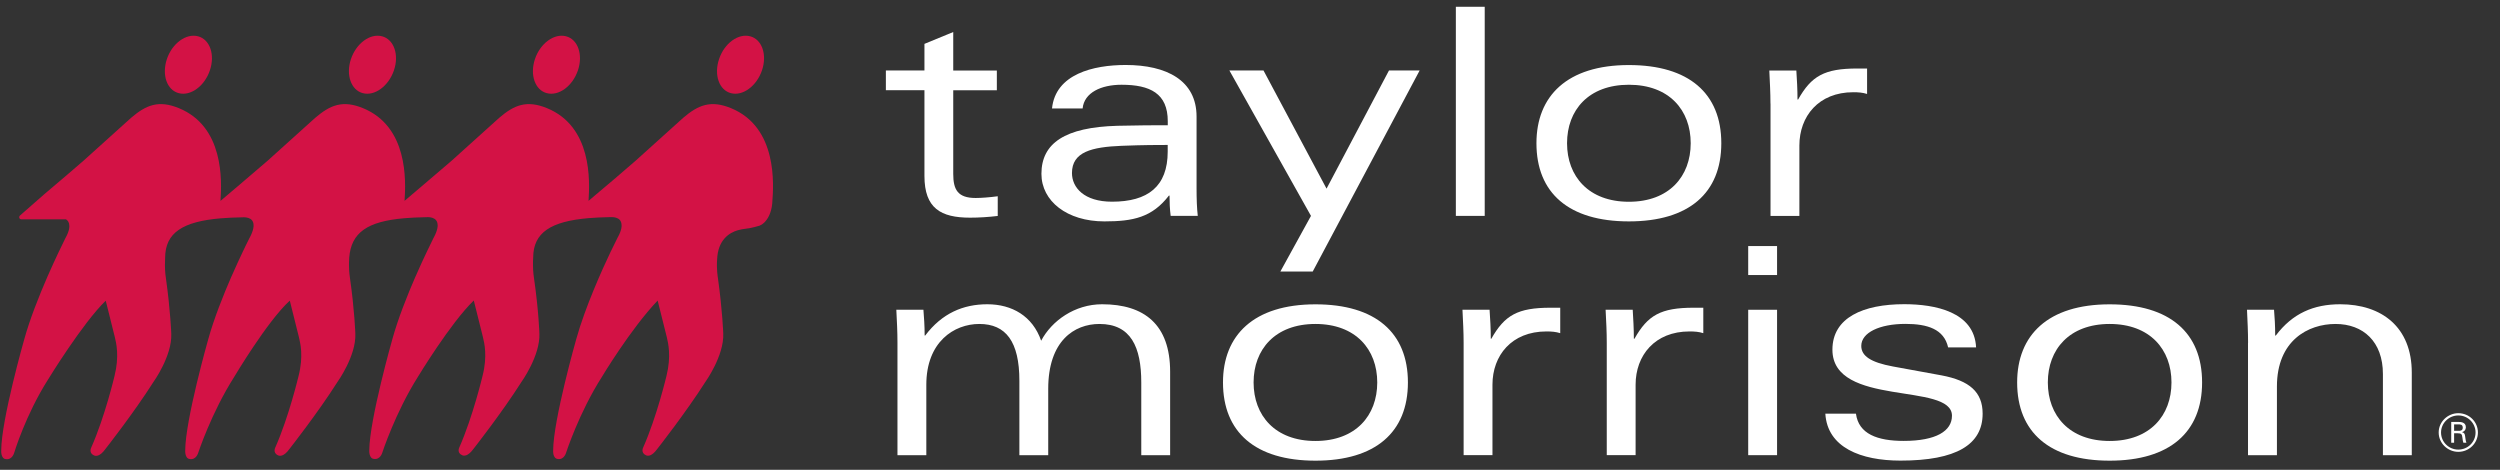
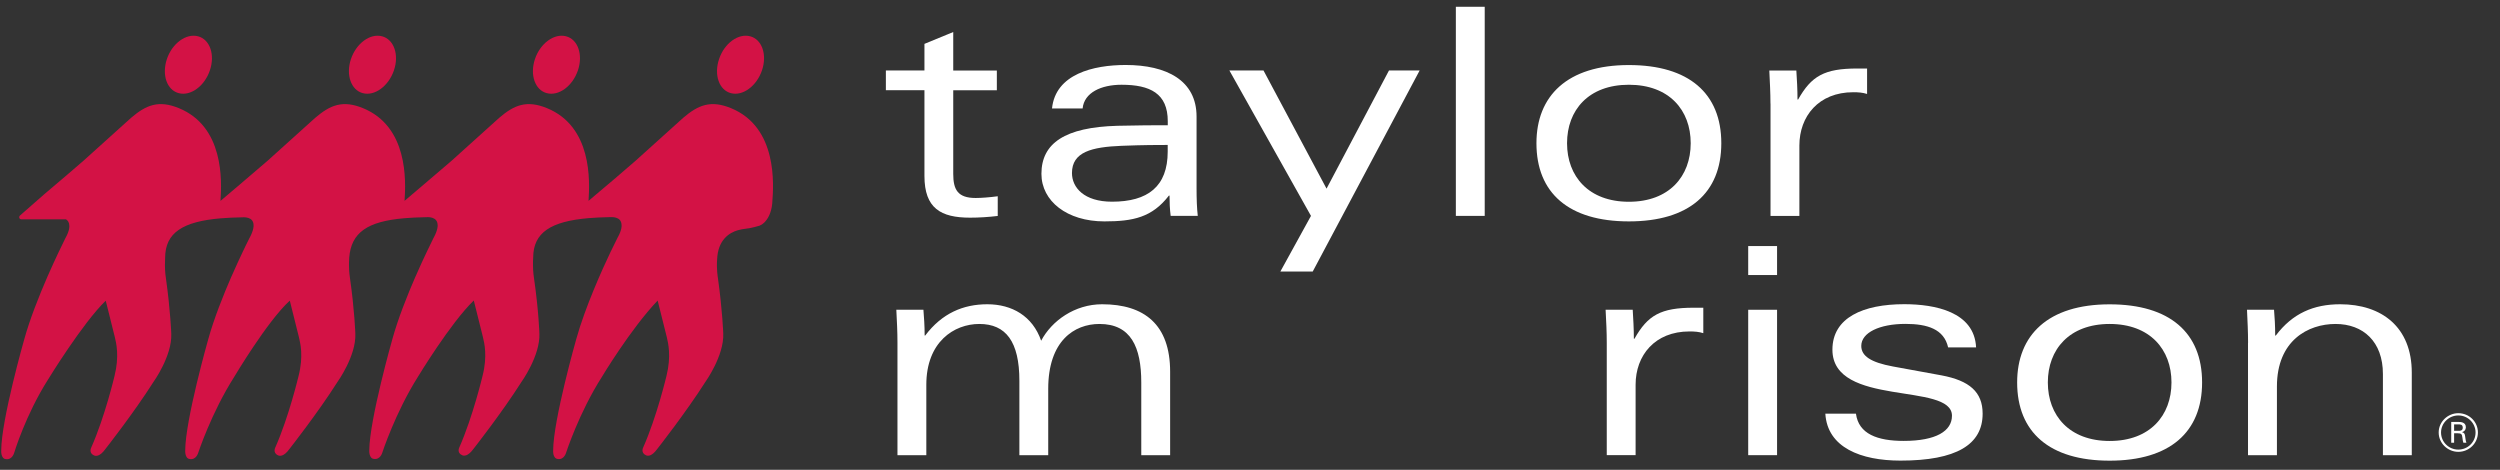
<svg xmlns="http://www.w3.org/2000/svg" width="149" height="28" viewBox="0 0 149 28" fill="none">
  <rect x="0" y="0" width="149" height="28" fill="#333333" stroke="none" />
  <path d="M55.093 2.616L56.813 1.909V4.205H59.412V5.379H56.813V10.365C56.813 11.298 57.078 11.8 58.147 11.8C58.464 11.8 58.97 11.764 59.465 11.697V12.871C58.902 12.938 58.344 12.973 57.817 12.973C56.077 12.973 55.097 12.42 55.097 10.488V5.375H52.798V4.201H55.097V2.616H55.093Z" fill="white" />
  <path d="M62.7 6.465C62.908 4.41 65.171 3.873 67.088 3.873C69.527 3.873 71.315 4.79 71.315 6.947V11.211C71.315 11.867 71.335 12.404 71.387 12.867H69.772C69.72 12.472 69.704 12.057 69.704 11.658H69.667C68.667 12.954 67.542 13.195 65.822 13.195C63.596 13.195 62.069 11.986 62.069 10.361C62.069 8.532 63.475 7.583 66.597 7.497C67.895 7.465 68.791 7.465 69.599 7.465V7.224C69.599 5.568 68.546 5.051 66.842 5.051C65.633 5.051 64.616 5.517 64.524 6.465H62.7ZM69.595 8.639C69.016 8.639 68.172 8.639 66.855 8.69C65.066 8.761 63.889 9.053 63.889 10.314C63.889 11.175 64.608 12.021 66.276 12.021C68.402 12.021 69.595 11.124 69.595 9.034V8.639Z" fill="white" />
-   <path d="M84.608 4.205L78.239 16.182H76.31L78.134 12.867L73.272 4.201H75.305L79.062 11.243L82.783 4.201H84.608V4.205Z" fill="white" />
+   <path d="M84.608 4.205L78.239 16.182H76.31L78.134 12.867L73.272 4.201H75.305L79.062 11.243L82.783 4.201H84.608V4.205" fill="white" />
  <path d="M86.769 0.404H88.489V12.867H86.769V0.404Z" fill="white" />
  <path d="M97.081 13.195C93.5 13.195 91.572 11.504 91.572 8.536C91.572 5.726 93.396 3.877 97.081 3.877C100.661 3.877 102.59 5.568 102.59 8.536C102.59 11.504 100.661 13.195 97.081 13.195ZM93.396 8.536C93.396 10.504 94.678 12.025 97.081 12.025C99.484 12.025 100.766 10.508 100.766 8.536C100.766 6.568 99.488 5.051 97.081 5.051C94.678 5.051 93.396 6.564 93.396 8.536Z" fill="white" />
  <path d="M105.519 6.173C105.519 5.517 105.483 4.893 105.451 4.205H107.062C107.098 4.723 107.131 5.343 107.131 5.932H107.167C107.958 4.529 108.73 4.083 110.695 4.083H111.278V5.6C111.012 5.517 110.771 5.497 110.454 5.497C108.384 5.497 107.243 6.936 107.243 8.674V12.871H105.523V6.173H105.519Z" fill="white" />
  <path d="M53.489 20.43C53.489 19.774 53.457 19.154 53.421 18.462H55.036C55.069 18.897 55.109 19.391 55.109 19.999H55.141C56.142 18.671 57.407 18.134 58.842 18.134C60.317 18.134 61.542 18.837 62.053 20.307C62.683 19.118 64.054 18.134 65.685 18.134C68.197 18.134 69.74 19.339 69.74 22.153V27.128H68.02V22.793C68.02 20.691 67.405 19.308 65.528 19.308C64.022 19.308 62.474 20.323 62.474 23.172V27.128H60.755V22.69C60.755 20.359 59.951 19.308 58.368 19.308C56.861 19.308 55.209 20.378 55.209 22.931V27.128H53.489V20.43Z" fill="white" />
-   <path d="M78.403 27.456C74.823 27.456 72.89 25.765 72.89 22.793C72.89 19.98 74.718 18.138 78.403 18.138C81.98 18.138 83.912 19.829 83.912 22.793C83.912 25.761 81.98 27.456 78.403 27.456ZM74.714 22.793C74.714 24.765 75.996 26.282 78.399 26.282C80.802 26.282 82.084 24.765 82.084 22.793C82.084 20.829 80.802 19.308 78.399 19.308C75.996 19.308 74.714 20.829 74.714 22.793Z" fill="white" />
-   <path d="M87.232 20.43C87.232 19.774 87.195 19.154 87.163 18.462H88.779C88.815 18.98 88.851 19.6 88.851 20.189H88.883C89.675 18.79 90.446 18.34 92.411 18.34H92.99V19.857C92.725 19.774 92.48 19.754 92.166 19.754C90.093 19.754 88.951 21.185 88.951 22.927V27.124H87.232V20.43Z" fill="white" />
  <path d="M95.763 20.43C95.763 19.774 95.73 19.154 95.694 18.462H97.31C97.342 18.98 97.378 19.6 97.378 20.189H97.414C98.202 18.79 98.977 18.34 100.942 18.34H101.517V19.857C101.256 19.774 101.011 19.754 100.693 19.754C98.624 19.754 97.482 21.185 97.482 22.927V27.124H95.763V20.43Z" fill="white" />
  <path d="M104.193 14.665H105.913V16.392H104.193V14.665ZM104.193 18.462H105.913V27.128H104.193V18.462Z" fill="white" />
  <path d="M110.615 24.658C110.775 25.867 111.896 26.278 113.46 26.278C115.388 26.278 116.337 25.693 116.337 24.776C116.337 22.757 109.212 24.291 109.212 20.841C109.212 18.924 111.053 18.13 113.492 18.13C115.324 18.13 117.671 18.581 117.775 20.703H116.108C115.862 19.616 114.878 19.304 113.564 19.304C112.021 19.304 110.932 19.825 110.932 20.616C110.932 21.216 111.495 21.596 112.813 21.841L115.726 22.374C117.373 22.686 118.165 23.358 118.165 24.654C118.165 26.499 116.602 27.452 113.267 27.452C110.912 27.452 108.911 26.677 108.79 24.654H110.615V24.658Z" fill="white" />
  <path d="M125.736 27.456C122.155 27.456 120.222 25.765 120.222 22.793C120.222 19.98 122.051 18.138 125.736 18.138C129.316 18.138 131.245 19.829 131.245 22.793C131.245 25.761 129.316 27.456 125.736 27.456ZM122.051 22.793C122.051 24.765 123.333 26.282 125.736 26.282C128.139 26.282 129.42 24.765 129.42 22.793C129.42 20.829 128.139 19.308 125.736 19.308C123.329 19.308 122.051 20.829 122.051 22.793Z" fill="white" />
  <path d="M133.985 20.43C133.985 19.774 133.953 19.154 133.921 18.462H135.532C135.569 18.897 135.601 19.391 135.601 19.999H135.637C136.637 18.671 137.899 18.134 139.474 18.134C141.95 18.134 143.742 19.493 143.742 22.208V27.128H142.022V22.291C142.022 20.359 140.845 19.308 139.197 19.308C137.566 19.308 135.705 20.292 135.705 23.034V27.128H133.981V20.43H133.985Z" fill="white" />
  <path d="M21.628 5.553C22.335 5.738 23.163 5.13 23.48 4.189C23.798 3.253 23.476 2.344 22.765 2.162C22.058 1.976 21.23 2.585 20.916 3.521C20.603 4.462 20.921 5.371 21.628 5.553Z" fill="#D31245" />
  <path d="M43.564 5.553C44.271 5.738 45.099 5.13 45.416 4.189C45.73 3.253 45.416 2.344 44.705 2.162C43.998 1.976 43.166 2.585 42.857 3.521C42.539 4.462 42.857 5.371 43.564 5.553Z" fill="#D31245" />
  <path d="M32.594 5.553C33.305 5.738 34.129 5.13 34.446 4.189C34.76 3.253 34.442 2.344 33.735 2.162C33.028 1.976 32.196 2.585 31.883 3.521C31.569 4.462 31.887 5.371 32.594 5.553Z" fill="#D31245" />
  <path d="M43.568 6.446C42.362 5.952 41.619 6.252 40.719 7.022L37.878 9.583C37.127 10.235 36.138 11.085 35.077 11.97C35.158 10.761 35.286 7.548 32.602 6.446C31.392 5.952 30.649 6.252 29.753 7.022L26.912 9.583C26.197 10.207 24.123 11.954 24.111 11.97C24.195 10.761 24.32 7.548 21.636 6.446C20.43 5.952 19.687 6.252 18.787 7.022L15.946 9.583C15.226 10.211 13.145 11.97 13.145 11.97H13.141C13.225 10.761 13.35 7.548 10.662 6.446C9.456 5.952 8.713 6.252 7.813 7.022L4.972 9.583C4.337 10.132 3.529 10.828 2.653 11.563L1.194 12.843C1.114 12.91 1.126 13.064 1.275 13.072H3.935C4.047 13.143 4.132 13.262 4.132 13.467C4.132 13.467 4.172 13.697 3.907 14.179L3.903 14.183C3.77 14.447 3.597 14.803 3.505 15.005C3.336 15.36 3.095 15.878 2.83 16.482L2.81 16.53C2.332 17.632 1.781 19.007 1.444 20.228C1.444 20.228 0.077 25.018 0.073 26.851C0.073 26.851 0.037 27.345 0.359 27.365C0.728 27.416 0.845 26.989 0.845 26.989C0.845 26.989 1.52 24.729 2.874 22.603C2.874 22.603 4.927 19.248 6.302 17.921L6.844 20.094C6.929 20.446 7.121 21.232 6.824 22.414C6.824 22.414 6.253 24.84 5.438 26.673C5.438 26.673 5.269 26.989 5.598 27.14C5.699 27.191 5.944 27.227 6.274 26.772C6.274 26.772 7.977 24.607 9.143 22.769C9.143 22.769 10.264 21.212 10.208 19.892C10.208 19.892 10.163 18.533 9.886 16.561C9.886 16.561 9.83 16.23 9.83 15.807C9.83 15.668 9.842 15.522 9.842 15.368C9.842 13.859 10.919 13.203 13.141 13.013H13.145C13.523 12.981 13.933 12.962 14.379 12.954C14.503 12.95 15.114 12.883 15.114 13.436C15.114 13.436 15.138 13.693 14.877 14.175L14.873 14.179C14.74 14.443 14.563 14.799 14.471 15.001C14.302 15.356 14.061 15.874 13.796 16.478L13.792 16.482C13.31 17.593 12.751 18.988 12.41 20.224C12.41 20.224 11.047 25.014 11.039 26.847C11.039 26.847 11.007 27.341 11.325 27.361C11.698 27.412 11.815 26.985 11.815 26.985C11.815 26.985 12.598 24.599 13.953 22.473C13.953 22.473 15.934 19.134 17.272 17.917L17.814 20.09C17.899 20.442 18.096 21.228 17.794 22.41C17.794 22.41 17.22 24.836 16.408 26.669C16.408 26.669 16.239 26.985 16.569 27.136C16.669 27.187 16.914 27.223 17.244 26.768C17.244 26.768 18.948 24.603 20.113 22.765C20.113 22.765 21.234 21.208 21.178 19.889C21.178 19.889 21.137 18.529 20.856 16.557C20.856 16.557 20.8 16.226 20.8 15.803C20.8 15.803 20.8 15.514 20.812 15.36C20.933 13.859 21.889 13.195 24.111 13.005C24.489 12.973 24.903 12.954 25.345 12.946C25.469 12.942 26.08 12.875 26.084 13.428C26.084 13.428 26.112 13.685 25.847 14.167L25.843 14.171C25.71 14.435 25.538 14.791 25.445 14.993C25.276 15.348 25.031 15.866 24.77 16.471L24.766 16.474C24.284 17.585 23.725 18.98 23.384 20.216C23.384 20.216 22.022 25.006 22.009 26.839C22.009 26.839 21.977 27.333 22.295 27.353C22.669 27.404 22.785 26.977 22.785 26.977C22.785 26.977 23.569 24.571 24.919 22.441C24.919 22.441 26.852 19.244 28.238 17.909L28.78 20.082C28.865 20.434 29.062 21.22 28.76 22.402C28.76 22.402 28.186 24.828 27.378 26.661C27.378 26.661 27.205 26.977 27.539 27.128C27.639 27.179 27.88 27.215 28.214 26.76C28.214 26.76 29.918 24.595 31.083 22.757C31.083 22.757 32.2 21.2 32.148 19.881C32.148 19.881 32.108 18.521 31.822 16.549C31.822 16.549 31.766 16.218 31.766 15.795C31.762 15.656 31.766 15.506 31.778 15.356C31.778 13.847 32.855 13.191 35.077 13.001C35.455 12.97 35.869 12.95 36.311 12.942C36.431 12.942 37.042 12.871 37.046 13.428C37.046 13.428 37.086 13.661 36.821 14.143L36.817 14.147C36.685 14.412 36.508 14.767 36.415 14.965L36.411 14.969C35.929 15.98 34.876 18.292 34.342 20.221C34.342 20.221 32.98 25.01 32.968 26.843C32.968 26.843 32.931 27.337 33.253 27.357C33.627 27.408 33.739 26.982 33.739 26.982C33.739 26.982 34.511 24.595 35.869 22.469C35.869 22.469 37.581 19.608 39.196 17.913L39.739 20.086C39.823 20.438 40.016 21.224 39.722 22.406C39.722 22.406 39.148 24.832 38.336 26.665C38.336 26.665 38.167 26.982 38.497 27.132C38.597 27.183 38.838 27.219 39.168 26.764C39.168 26.764 40.872 24.599 42.041 22.761C42.041 22.761 43.158 21.204 43.106 19.885C43.106 19.885 43.062 18.525 42.785 16.553C42.785 16.553 42.696 16.036 42.74 15.463C42.788 14.285 43.472 13.87 43.966 13.724C44.058 13.697 44.143 13.681 44.219 13.665C44.219 13.665 44.508 13.621 44.677 13.598C44.854 13.562 45.095 13.507 45.268 13.451C45.36 13.416 45.457 13.353 45.545 13.27C45.77 13.052 45.971 12.681 46.023 12.144L46.027 12.084C46.112 10.998 46.349 7.588 43.568 6.446Z" fill="#D31245" />
  <path d="M10.658 5.553C11.365 5.738 12.197 5.13 12.51 4.189C12.828 3.253 12.506 2.344 11.799 2.162C11.092 1.976 10.26 2.585 9.946 3.521C9.633 4.462 9.946 5.371 10.658 5.553Z" fill="#D31245" />
  <path d="M147.684 25.776C147.684 26.42 147.154 26.93 146.515 26.93C145.888 26.93 145.345 26.42 145.345 25.776C145.345 25.132 145.892 24.626 146.515 24.626C147.162 24.626 147.684 25.136 147.684 25.776ZM145.486 25.776C145.486 26.345 145.952 26.796 146.515 26.796C147.085 26.796 147.543 26.341 147.543 25.776C147.543 25.231 147.097 24.761 146.515 24.761C145.952 24.761 145.486 25.219 145.486 25.776ZM146.089 25.148H146.535C146.627 25.148 146.965 25.148 146.965 25.46C146.965 25.496 146.965 25.693 146.732 25.756C146.86 25.792 146.904 25.843 146.92 25.994C146.941 26.148 146.953 26.262 146.997 26.385H146.816C146.792 26.306 146.776 26.254 146.756 26.065C146.736 25.875 146.687 25.824 146.482 25.824H146.265V26.385H146.093V25.148H146.089ZM146.265 25.677H146.535C146.623 25.677 146.78 25.677 146.78 25.488C146.78 25.294 146.627 25.294 146.535 25.294H146.265V25.677Z" fill="white" />
</svg>